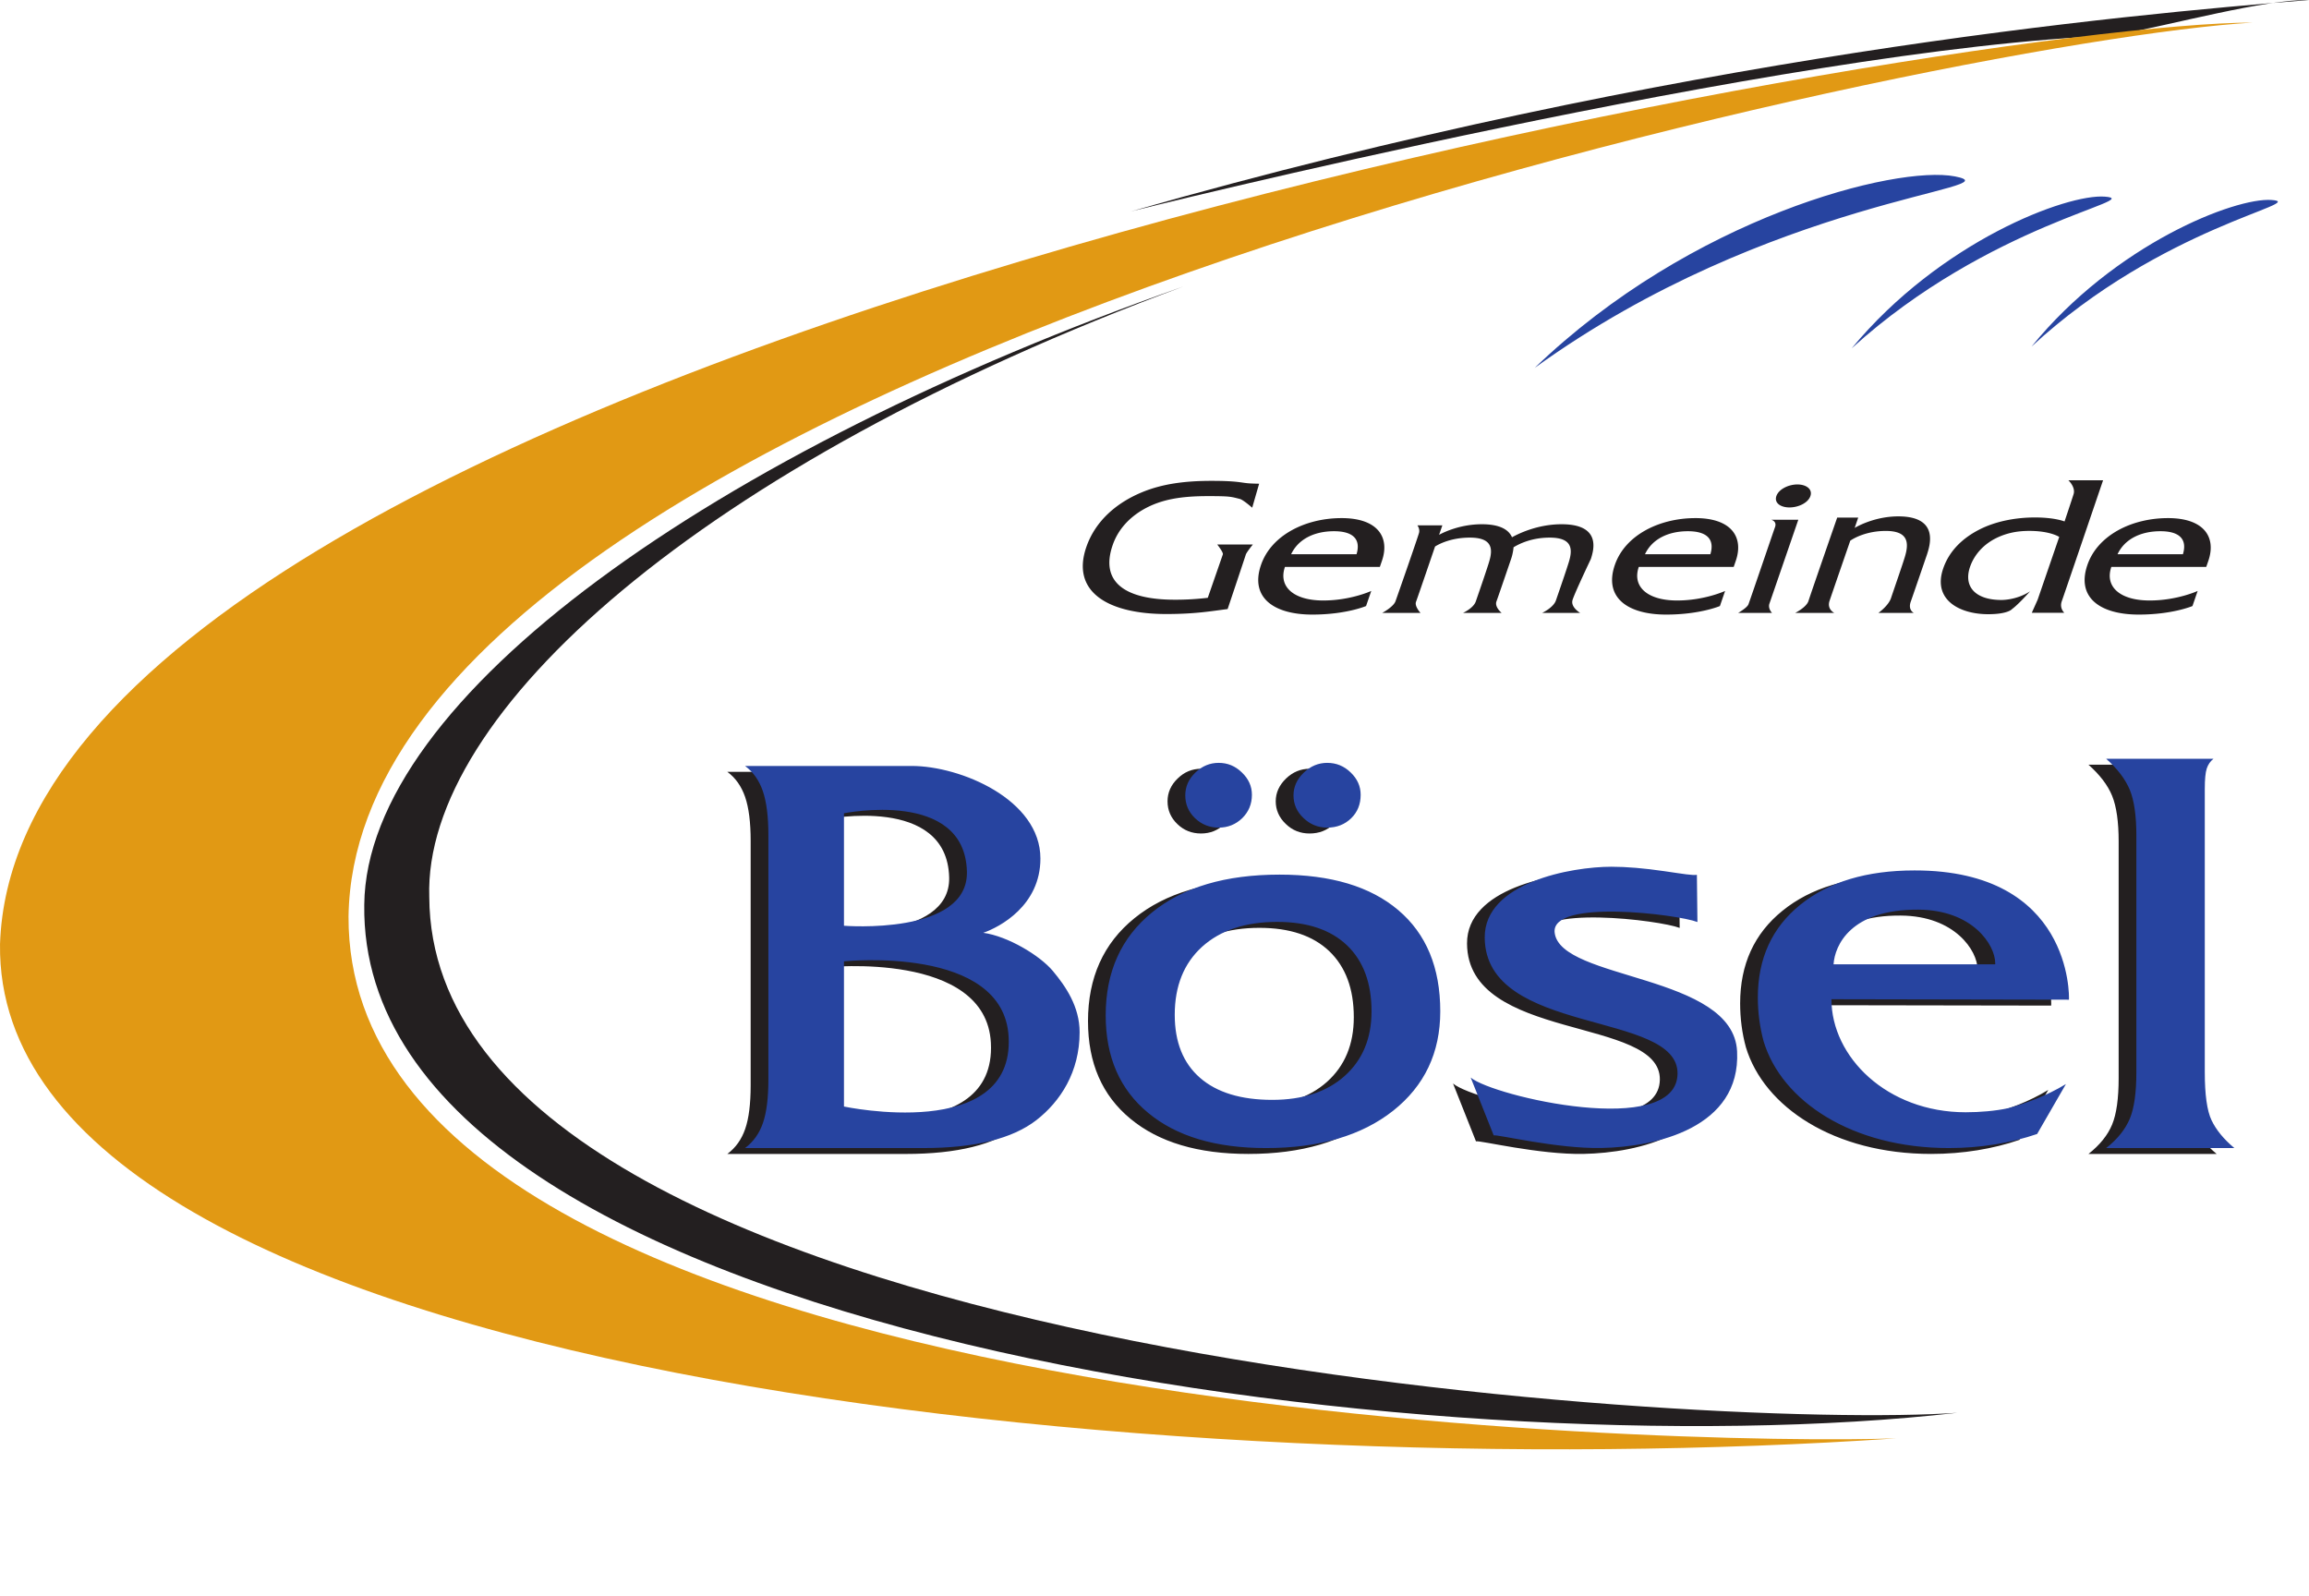
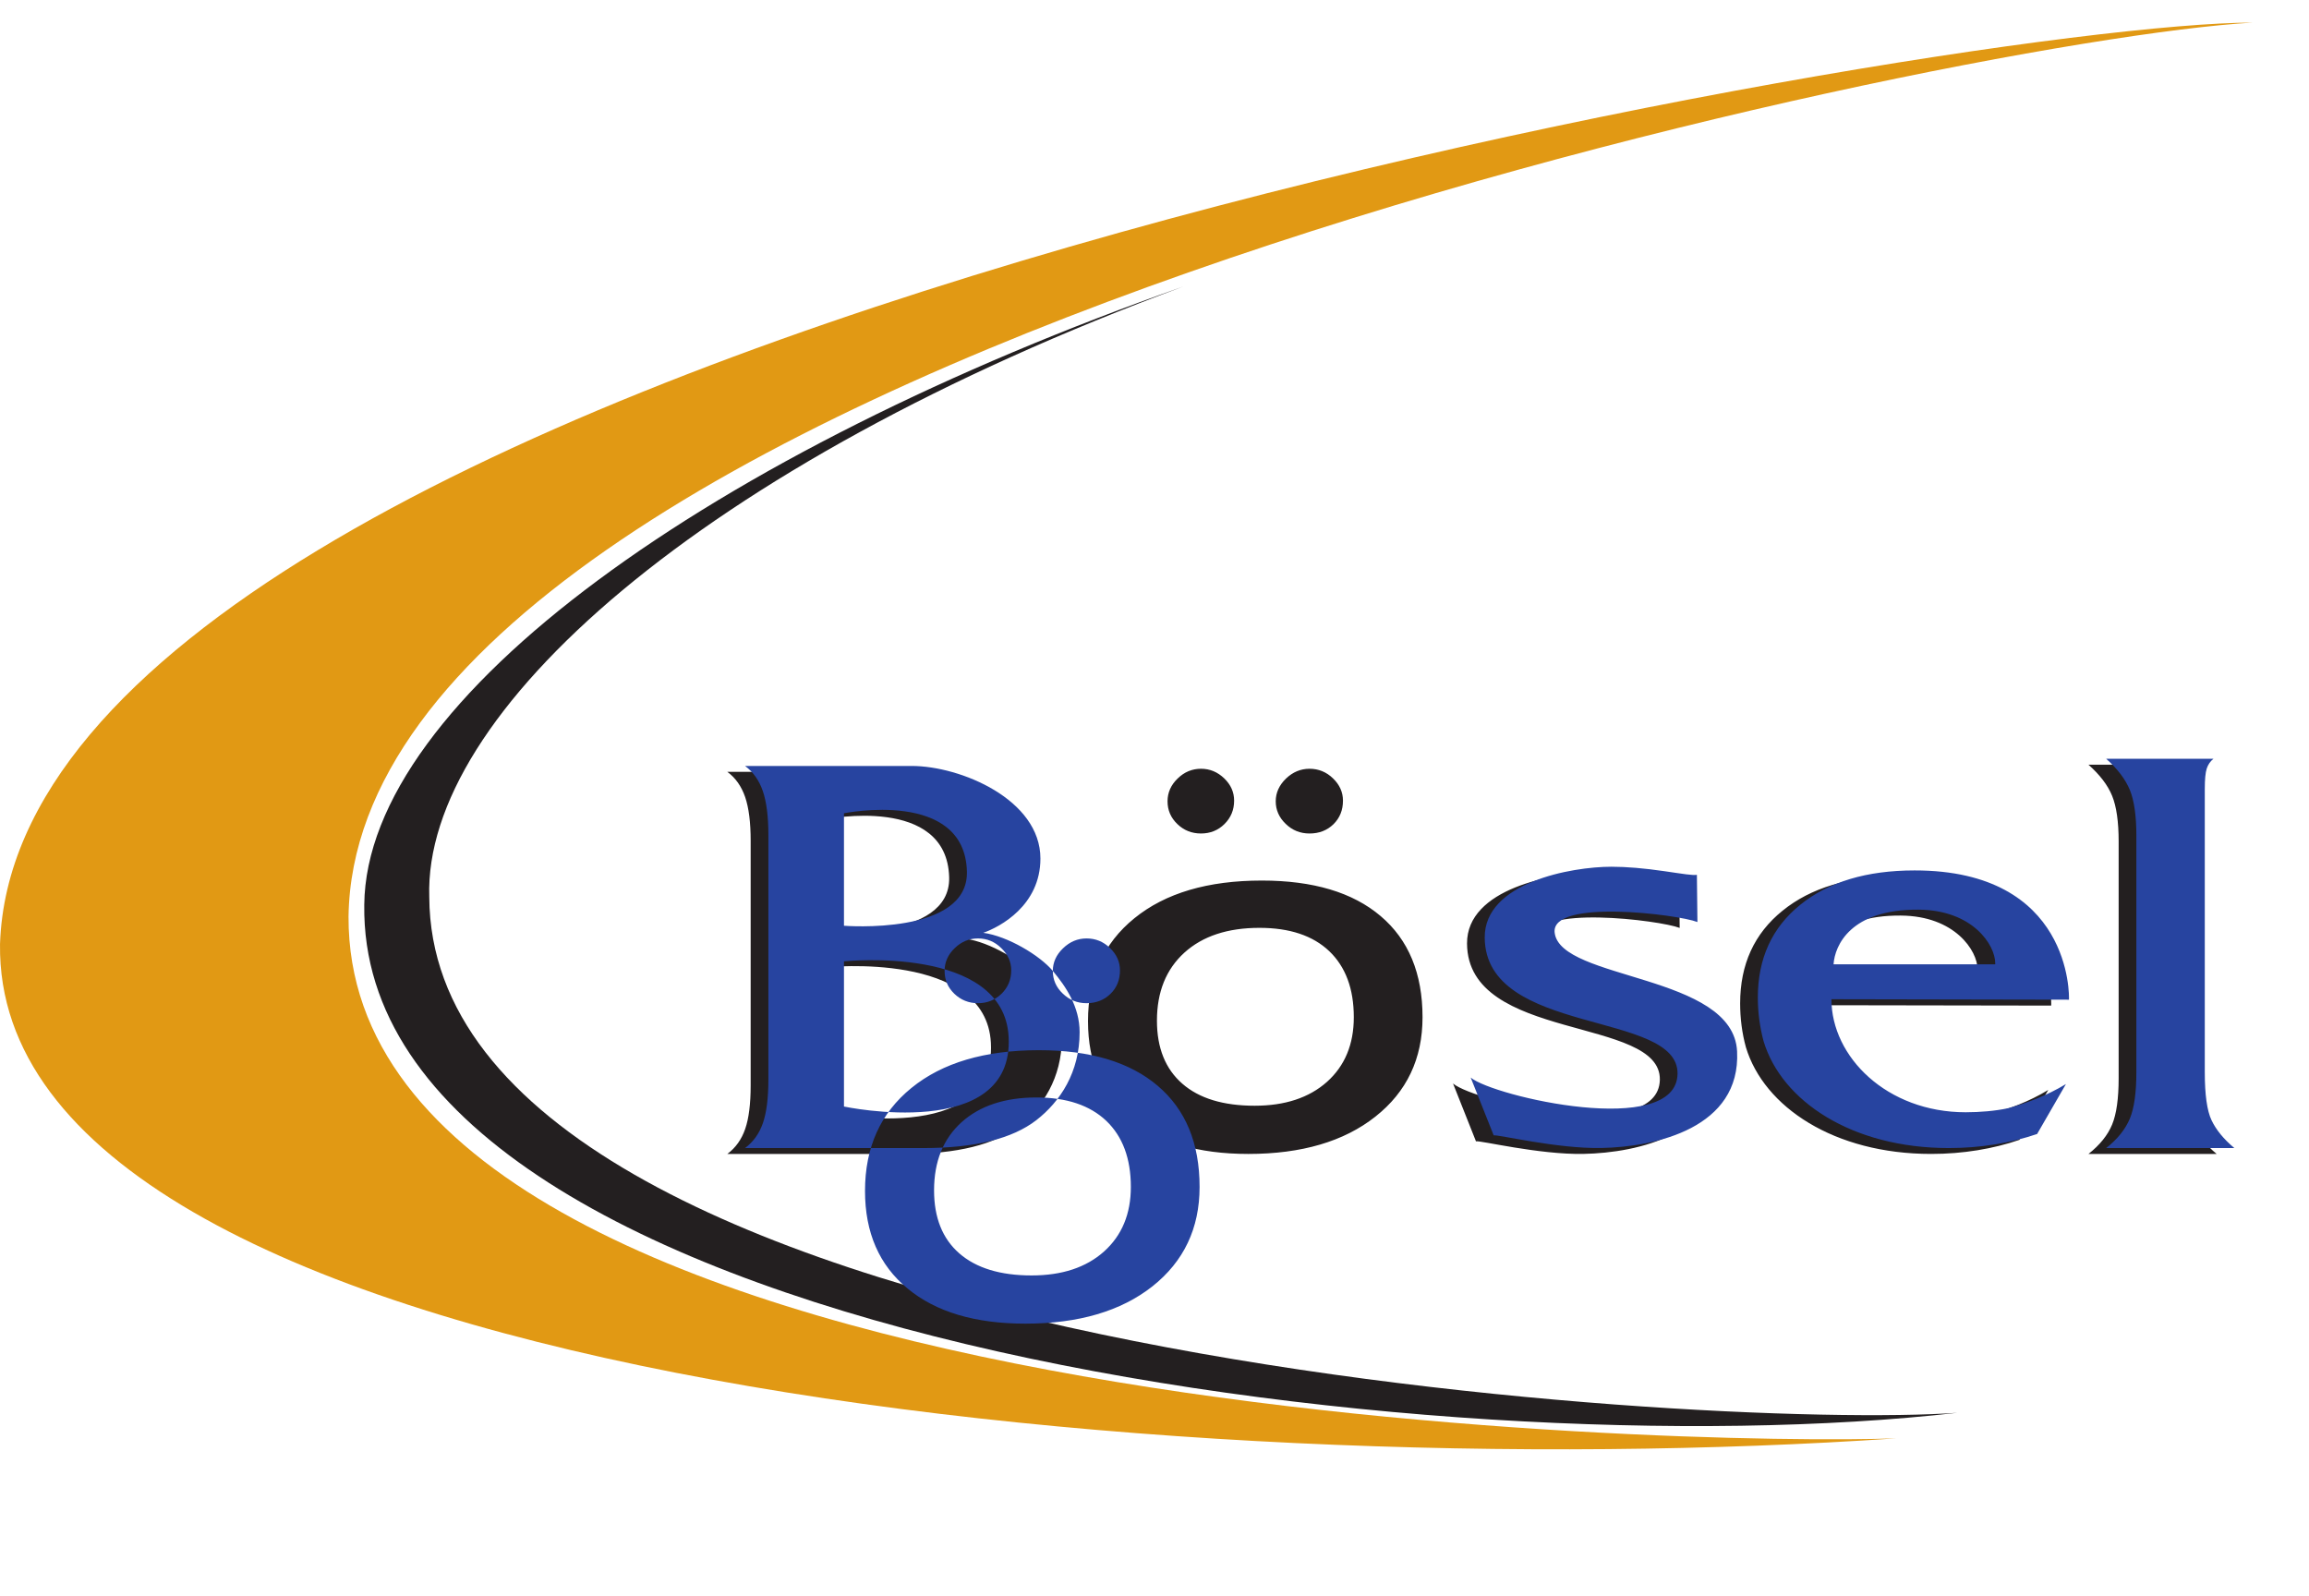
<svg xmlns="http://www.w3.org/2000/svg" version="1.2" viewBox="0 0 549.72 380" height="380pt" width="732.96">
  <defs>
    <clipPath id="a">
-       <path d="M269 0h280.719v51H269zm0 0" />
-     </clipPath>
+       </clipPath>
  </defs>
  <path d="M281.754 68.203c-112.047 39.379-194.559 97.98-195.031 147.2-1.395 103.6 256.894 134.995 379.261 120.945C406.906 340.57 102.68 323.223 102.2 213.53c-1.398-43.594 64.23-102.668 179.555-145.328" fill="#231f20" />
-   <path d="M365.367 87.59c37.274-35.88 86.07-48.32 100.078-45.59 15.02 2.945-43.789 4.941-100.078 45.59 3.785-2.742 0 0 0 0M440.84 82.926c21.101-25.457 51.215-36.832 60.316-36.11 9.739.793-27.46 6.27-60.316 36.11 2.215-2.004 0 0 0 0M483.656 82.512c19.883-24.422 48.477-35.532 57.14-34.903 9.294.668-26.093 6.2-57.14 34.903 2.102-1.934 0 0 0 0" fill="#2744a0" />
  <g clip-path="url(#a)">
    <path d="M269.223 50.336C399.418 13.148 505.949 3.52 549.727 0c-10.48-.184-31.93 5.719-46.528 8.477-77.855 2.828-233.976 41.859-233.976 41.859" fill="#231f20" />
  </g>
  <path d="M536.305 5.379c-71.735 0-531.61 78.3-536.301 219.387C-1.395 328.37 280.348 354.16 451.445 342.434c-46.41 1.753-368.93-3.747-368.468-124.23C84.855 88.831 463.172 9.613 536.305 5.378" fill="#e19914" />
  <path d="M196.703 264.855v-34.57s38.05-3.965 39.203 17.98c1.336 25.2-39.203 16.59-39.203 16.59m0-69.828s28.79-5.855 29.27 13.871c.375 15.27-29.27 12.91-29.27 12.91zm49.73 37.532c-3.093-3.676-10.73-8.274-16.566-9.067 3.965-1.406 13.621-6.504 13.621-17.687 0-14.04-18.988-22.051-30.691-22.051H173.16c1.95 1.43 3.356 3.43 4.242 6 .875 2.566 1.313 6.043 1.313 10.41v58.219c0 4.441-.438 7.89-1.297 10.37-.856 2.497-2.262 4.485-4.258 5.974h42.442c12.246 0 21.218-2.204 26.906-6.657 5.71-4.414 10.289-11.43 10.289-20.925 0-6.075-3.285-10.903-6.363-14.586M303.723 190.766c0-2.032.812-3.813 2.433-5.403 1.633-1.562 3.504-2.34 5.61-2.34 2.14 0 4.02.762 5.59 2.286 1.574 1.515 2.374 3.285 2.374 5.3 0 2.274-.753 4.125-2.253 5.61-1.516 1.476-3.41 2.215-5.711 2.215-2.2 0-4.102-.754-5.664-2.286-1.586-1.515-2.38-3.316-2.38-5.382m-25.757 0c0-2.07.808-3.887 2.41-5.426 1.578-1.547 3.441-2.317 5.555-2.317 2.105 0 3.941.762 5.53 2.286 1.571 1.515 2.356 3.285 2.356 5.3 0 2.223-.777 4.07-2.3 5.578-1.52 1.5-3.387 2.247-5.586 2.247-2.2 0-4.078-.746-5.63-2.246-1.566-1.508-2.335-3.305-2.335-5.422m21.875 30.132c-7.547 0-13.52 1.965-17.856 5.895-4.355 3.95-6.543 9.348-6.543 16.203 0 6.52 2.032 11.508 6.043 15.004 4.012 3.504 9.754 5.246 17.215 5.246 7.23 0 12.965-1.894 17.23-5.687 4.25-3.809 6.38-8.938 6.38-15.38 0-6.777-1.954-12.007-5.848-15.734-3.902-3.707-9.441-5.547-16.621-5.547m-40.813 22.23c0-10.358 3.672-18.542 11.043-24.515 7.375-5.992 17.485-8.976 30.352-8.976 12.191 0 21.625 2.808 28.27 8.453 6.663 5.637 9.98 13.68 9.98 24.09 0 9.86-3.742 17.761-11.235 23.668-7.48 5.914-17.574 8.875-30.242 8.875-11.965 0-21.312-2.782-28.047-8.36-6.761-5.566-10.12-13.304-10.12-23.234M345.93 257.953c5.37 4.516 48.965 14.531 49.242-.894.265-15.168-45.766-8.95-45.906-32.426-.086-13.113 20.57-16.867 30.171-16.867 3.614 0 7.797.332 12.536 1.03 4.738.68 6.691 1.028 7.793.895l.125 11.223c-4.61-1.812-34.957-5.633-33.965 2.54 1.351 11.398 42.52 9.776 43.406 28.269.898 18.199-19.312 22.742-32.34 22.992-10.523.21-24.805-3.281-25.597-2.992l-5.465-13.77M520.695 256.68c0 5.347.54 9.168 1.606 11.445 1.074 2.262 2.879 4.469 5.43 6.598h-30.512c2.699-2.13 4.586-4.47 5.629-6.996 1.039-2.516 1.554-6.2 1.554-11.047v-56.352c0-4.68-.515-8.312-1.554-10.863-1.043-2.555-2.93-5.012-5.63-7.406h25.544c-.782.613-1.301 1.382-1.606 2.34-.312.94-.46 2.562-.46 4.847v67.434M452.55 217.973c12.86.086 18.25 8.386 18.25 12.746v.258h-38.484c.293-4.493 4.063-13.13 20.235-13.004m21.344 47.27c-3.079.66-6.762.964-10.125.964-18.758 0-31.98-13.187-31.98-26.894l56.55.093c.078-.847.695-30.793-36.746-30.785-11.406.02-20.48 2.742-27.211 8.195-6.738 5.434-10.094 12.793-10.094 22.067 0 3.523.445 7.082 1.375 10.453 4.305 14.23 21.035 25.387 44.098 25.387 7.597 0 14.761-1.207 21.008-3.348l6.878-11.89c-4.586 2.796-9.464 4.554-13.753 5.757" fill="#231f20" />
-   <path d="M200.93 263.438V228.87s38.035-3.95 39.203 17.98c1.328 25.215-39.203 16.587-39.203 16.587m0-69.817s28.789-5.871 29.27 13.887c.374 15.27-29.27 12.89-29.27 12.89zm49.722 37.535c-3.09-3.687-10.722-8.277-16.558-9.078 3.972-1.383 13.605-6.504 13.605-17.68 0-14.03-18.969-22.043-30.676-22.043H177.38c1.941 1.438 3.363 3.442 4.234 5.993.875 2.562 1.32 6.027 1.32 10.422v58.203c0 4.425-.433 7.89-1.296 10.382-.848 2.485-2.262 4.461-4.258 5.97h42.441c12.243 0 21.211-2.223 26.922-6.653 5.688-4.422 10.29-11.43 10.29-20.918 0-6.086-3.294-10.91-6.38-14.598M307.953 189.355c0-2.02.805-3.828 2.43-5.39 1.617-1.57 3.496-2.348 5.594-2.348 2.16 0 4.02.754 5.597 2.293 1.578 1.52 2.367 3.274 2.367 5.313 0 2.254-.75 4.113-2.253 5.582-1.528 1.476-3.418 2.23-5.711 2.23-2.2 0-4.079-.77-5.664-2.3-1.583-1.5-2.36-3.305-2.36-5.38m-25.765 0c0-2.066.789-3.878 2.398-5.421 1.601-1.555 3.457-2.317 5.555-2.317 2.12 0 3.964.754 5.53 2.293 1.587 1.52 2.38 3.274 2.38 5.313 0 2.207-.781 4.058-2.305 5.566-1.547 1.484-3.406 2.246-5.605 2.246-2.196 0-4.082-.762-5.633-2.246-1.559-1.508-2.32-3.312-2.32-5.434m21.878 30.122c-7.546 0-13.507 1.984-17.87 5.918-4.34 3.945-6.516 9.347-6.516 16.203 0 6.496 2.007 11.507 6.011 14.996 4.016 3.504 9.766 5.254 17.211 5.254 7.239 0 12.98-1.895 17.239-5.696 4.246-3.808 6.39-8.937 6.39-15.379 0-6.761-1.957-12.003-5.844-15.726-3.902-3.707-9.445-5.57-16.62-5.57m-40.825 22.253c0-10.359 3.68-18.535 11.043-24.515 7.371-6.008 17.496-8.992 30.356-8.992 12.207 0 21.625 2.82 28.27 8.464 6.651 5.641 9.984 13.66 9.984 24.086 0 9.86-3.754 17.75-11.235 23.676-7.492 5.906-17.582 8.875-30.242 8.875-11.973 0-21.324-2.789-28.059-8.375-6.754-5.566-10.117-13.304-10.117-23.219M350.137 256.54c5.375 4.519 48.968 14.546 49.246-.88.281-15.172-45.75-8.95-45.906-32.45-.086-13.097 20.586-16.862 30.18-16.862 3.605 0 7.788.359 12.534 1.05 4.747.692 6.692 1.028 7.801.88l.125 11.234c-4.62-1.809-34.965-5.625-33.988 2.543 1.383 11.398 42.535 9.765 43.433 28.254.883 18.214-19.32 22.754-32.34 23-10.534.203-24.812-3.29-25.605-3l-5.48-13.77M524.91 255.273c0 5.348.535 9.176 1.61 11.43 1.082 2.277 2.878 4.485 5.43 6.621h-30.516c2.71-2.137 4.57-4.476 5.632-7.008 1.04-2.511 1.555-6.199 1.555-11.043v-56.359c0-4.684-.516-8.305-1.555-10.851-1.062-2.543-2.921-5.016-5.632-7.415h25.546c-.761.598-1.296 1.387-1.605 2.329-.309.949-.465 2.558-.465 4.859v67.437M456.777 216.566c12.868.09 18.239 8.395 18.239 12.746v.262h-38.489c.297-4.504 4.07-13.129 20.25-13.008m21.34 47.262c-3.078.668-6.762.973-10.137.973-18.757 0-31.957-13.188-31.957-26.91l56.547.109c.067-.848.676-30.809-36.757-30.773-11.407 0-20.47 2.722-27.211 8.175-6.735 5.426-10.102 12.813-10.102 22.078 0 3.524.473 7.094 1.375 10.426 4.313 14.266 21.059 25.418 44.105 25.418 7.614 0 14.75-1.215 21.012-3.351l6.86-11.887c-4.582 2.789-9.434 4.55-13.735 5.742" fill="#2744a0" />
-   <path d="M292.27 145.004s4.175-12.43 4.32-12.95c.144-.515 1.683-2.417 1.683-2.417h-8.472s1.496 1.875 1.332 2.351c-.164.48-3.586 10.332-3.586 10.332a64.765 64.765 0 01-7.86.457c-11.625 0-17.87-4.043-14.789-12.992 1.297-3.77 3.993-6.586 7.305-8.492 4.3-2.453 9.067-3.18 15.442-3.18 5.261 0 5.402.14 7.52.668.823.207 2.956 2.09 2.956 2.09l1.649-5.71s-1.383-.016-2.356-.083c-2-.137-2.656-.598-8.98-.598-6.247 0-11.727.684-16.696 2.774-5.746 2.406-10.918 6.629-13.11 12.988-3.722 10.809 5.403 15.942 19.02 15.942 6.973 0 10.598-.68 14.622-1.18M376.207 145.918s-2.36-1.367-1.812-3.102c.543-1.734 4.351-9.734 4.351-9.734.55-1.77 2.79-8.273-6.96-8.273-5.747 0-10.27 2.254-11.813 3.097-.735-1.683-2.684-3.097-7.184-3.097-5.871 0-10.176 2.52-10.176 2.52l.778-2.255h-5.942s.637.817.39 1.781c-.241.965-5.116 14.942-5.609 16.293-.492 1.356-3.156 2.77-3.156 2.77h9.121s-1.476-1.57-1.074-2.645c.406-1.074 4.531-13.156 4.531-13.156.887-.574 3.793-2.125 8.293-2.125 5.371 0 5.508 2.7 4.594 5.711-.508 1.719-2.14 6.461-3.195 9.508-.555 1.582-3.031 2.707-3.031 2.707h9.19s-1.722-1.402-1.23-2.738c.497-1.34 3.48-10.098 3.48-10.098.505-1.46.587-2.785.587-2.785 1.582-.977 4.539-2.305 8.601-2.305 5.372 0 5.504 2.7 4.594 5.711-.496 1.672-2.055 6.207-3.11 9.254-.597 1.715-3.273 2.961-3.273 2.961h9.055M431.016 118.098c.566-1.645-1-2.762-3.102-2.762-2.098 0-4.43 1.117-5 2.762-.562 1.648 1.02 2.71 3.117 2.71 2.102 0 4.418-1.062 4.985-2.71M421.875 145.918s-1.023-1.031-.61-2.223c.41-1.187 6.872-19.96 6.872-19.96h-6.461s1.43.331.914 1.761c-.516 1.434-5.914 17.305-6.324 18.375-.317.832-2.45 2.047-2.45 2.047h8.059M455.629 145.918s-1.434-.672-.723-2.676c.707-2 3.89-11.297 3.89-11.297.602-1.925 3.04-9.011-6.85-9.011-5.962 0-10.391 2.75-10.391 2.75l.843-2.461h-5.003s-6.375 18.343-6.836 19.847c-.461 1.5-3.16 2.848-3.16 2.848h9.308s-1.812-.852-1.129-2.883c.684-2.031 4.93-14.316 4.93-14.316.914-.63 3.902-2.317 8.469-2.317 5.453 0 5.515 2.942 4.515 6.215-.527 1.766-2.664 7.903-3.281 9.762-.621 1.86-3.008 3.539-3.008 3.539h8.426M322.96 131.95h-15.57c1.641-3.497 5.364-5.481 10.215-5.481 4.563 0 6.43 1.937 5.356 5.48m-3.559-8.601c-8.617 0-16.75 4.062-19.187 11.152-2.652 7.703 2.953 11.816 12.223 11.816 8.035 0 12.789-2.035 12.789-2.035l1.238-3.59s-4.906 2.27-11.426 2.27c-7.094 0-10.734-3.309-9.125-7.988h22.594l.504-1.465c1.902-5.528-.918-10.16-9.61-10.16M407.2 131.95h-15.567c1.64-3.497 5.363-5.481 10.215-5.481 4.562 0 6.43 1.937 5.351 5.48m-3.554-8.601c-8.618 0-16.75 4.062-19.188 11.152-2.652 7.703 2.953 11.816 12.223 11.816 8.039 0 12.793-2.035 12.793-2.035l1.234-3.59s-4.906 2.27-11.426 2.27c-7.094 0-10.734-3.309-9.125-7.988h22.594l.504-1.465c1.902-5.528-.918-10.16-9.61-10.16M519.703 131.95h-15.566c1.636-3.497 5.363-5.481 10.215-5.481 4.562 0 6.425 1.937 5.351 5.48m-3.555-8.601c-8.617 0-16.75 4.062-19.187 11.152-2.652 7.703 2.953 11.816 12.223 11.816 8.039 0 12.793-2.035 12.793-2.035l1.234-3.59s-4.906 2.27-11.426 2.27c-7.098 0-10.734-3.309-9.125-7.988h22.594l.504-1.465c1.902-5.528-.918-10.16-9.61-10.16M476.527 142.84c-6.336 0-9.097-3.254-7.504-7.89 1.024-2.962 3.293-5.446 6.41-6.93 2.317-1.098 4.735-1.625 7.712-1.625 4.996 0 7.109 1.433 7.109 1.433l-5.137 14.945-1.398 3.122h7.75s-1.211-1.06-.61-2.754c.61-1.7 9.832-28.793 9.832-28.793h-8.253s1.757 1.625 1.23 3.308c-.531 1.684-2.148 6.492-2.148 6.492s-2.278-.953-7.047-.953c-4.325 0-9.22.813-13.297 2.914-3.809 1.957-7.063 4.922-8.543 9.223-2.567 7.453 3.847 10.895 10.707 10.895 4.828 0 5.719-1.258 5.719-1.258s1.144-.73 4.257-4.192c-3.25 2.13-6.789 2.063-6.789 2.063" fill="#231f20" />
+   <path d="M200.93 263.438V228.87s38.035-3.95 39.203 17.98c1.328 25.215-39.203 16.587-39.203 16.587m0-69.817s28.789-5.871 29.27 13.887c.374 15.27-29.27 12.89-29.27 12.89zm49.722 37.535c-3.09-3.687-10.722-8.277-16.558-9.078 3.972-1.383 13.605-6.504 13.605-17.68 0-14.03-18.969-22.043-30.676-22.043H177.38c1.941 1.438 3.363 3.442 4.234 5.993.875 2.562 1.32 6.027 1.32 10.422v58.203c0 4.425-.433 7.89-1.296 10.382-.848 2.485-2.262 4.461-4.258 5.97h42.441c12.243 0 21.211-2.223 26.922-6.653 5.688-4.422 10.29-11.43 10.29-20.918 0-6.086-3.294-10.91-6.38-14.598c0-2.02.805-3.828 2.43-5.39 1.617-1.57 3.496-2.348 5.594-2.348 2.16 0 4.02.754 5.597 2.293 1.578 1.52 2.367 3.274 2.367 5.313 0 2.254-.75 4.113-2.253 5.582-1.528 1.476-3.418 2.23-5.711 2.23-2.2 0-4.079-.77-5.664-2.3-1.583-1.5-2.36-3.305-2.36-5.38m-25.765 0c0-2.066.789-3.878 2.398-5.421 1.601-1.555 3.457-2.317 5.555-2.317 2.12 0 3.964.754 5.53 2.293 1.587 1.52 2.38 3.274 2.38 5.313 0 2.207-.781 4.058-2.305 5.566-1.547 1.484-3.406 2.246-5.605 2.246-2.196 0-4.082-.762-5.633-2.246-1.559-1.508-2.32-3.312-2.32-5.434m21.878 30.122c-7.546 0-13.507 1.984-17.87 5.918-4.34 3.945-6.516 9.347-6.516 16.203 0 6.496 2.007 11.507 6.011 14.996 4.016 3.504 9.766 5.254 17.211 5.254 7.239 0 12.98-1.895 17.239-5.696 4.246-3.808 6.39-8.937 6.39-15.379 0-6.761-1.957-12.003-5.844-15.726-3.902-3.707-9.445-5.57-16.62-5.57m-40.825 22.253c0-10.359 3.68-18.535 11.043-24.515 7.371-6.008 17.496-8.992 30.356-8.992 12.207 0 21.625 2.82 28.27 8.464 6.651 5.641 9.984 13.66 9.984 24.086 0 9.86-3.754 17.75-11.235 23.676-7.492 5.906-17.582 8.875-30.242 8.875-11.973 0-21.324-2.789-28.059-8.375-6.754-5.566-10.117-13.304-10.117-23.219M350.137 256.54c5.375 4.519 48.968 14.546 49.246-.88.281-15.172-45.75-8.95-45.906-32.45-.086-13.097 20.586-16.862 30.18-16.862 3.605 0 7.788.359 12.534 1.05 4.747.692 6.692 1.028 7.801.88l.125 11.234c-4.62-1.809-34.965-5.625-33.988 2.543 1.383 11.398 42.535 9.765 43.433 28.254.883 18.214-19.32 22.754-32.34 23-10.534.203-24.812-3.29-25.605-3l-5.48-13.77M524.91 255.273c0 5.348.535 9.176 1.61 11.43 1.082 2.277 2.878 4.485 5.43 6.621h-30.516c2.71-2.137 4.57-4.476 5.632-7.008 1.04-2.511 1.555-6.199 1.555-11.043v-56.359c0-4.684-.516-8.305-1.555-10.851-1.062-2.543-2.921-5.016-5.632-7.415h25.546c-.761.598-1.296 1.387-1.605 2.329-.309.949-.465 2.558-.465 4.859v67.437M456.777 216.566c12.868.09 18.239 8.395 18.239 12.746v.262h-38.489c.297-4.504 4.07-13.129 20.25-13.008m21.34 47.262c-3.078.668-6.762.973-10.137.973-18.757 0-31.957-13.188-31.957-26.91l56.547.109c.067-.848.676-30.809-36.757-30.773-11.407 0-20.47 2.722-27.211 8.175-6.735 5.426-10.102 12.813-10.102 22.078 0 3.524.473 7.094 1.375 10.426 4.313 14.266 21.059 25.418 44.105 25.418 7.614 0 14.75-1.215 21.012-3.351l6.86-11.887c-4.582 2.789-9.434 4.55-13.735 5.742" fill="#2744a0" />
</svg>